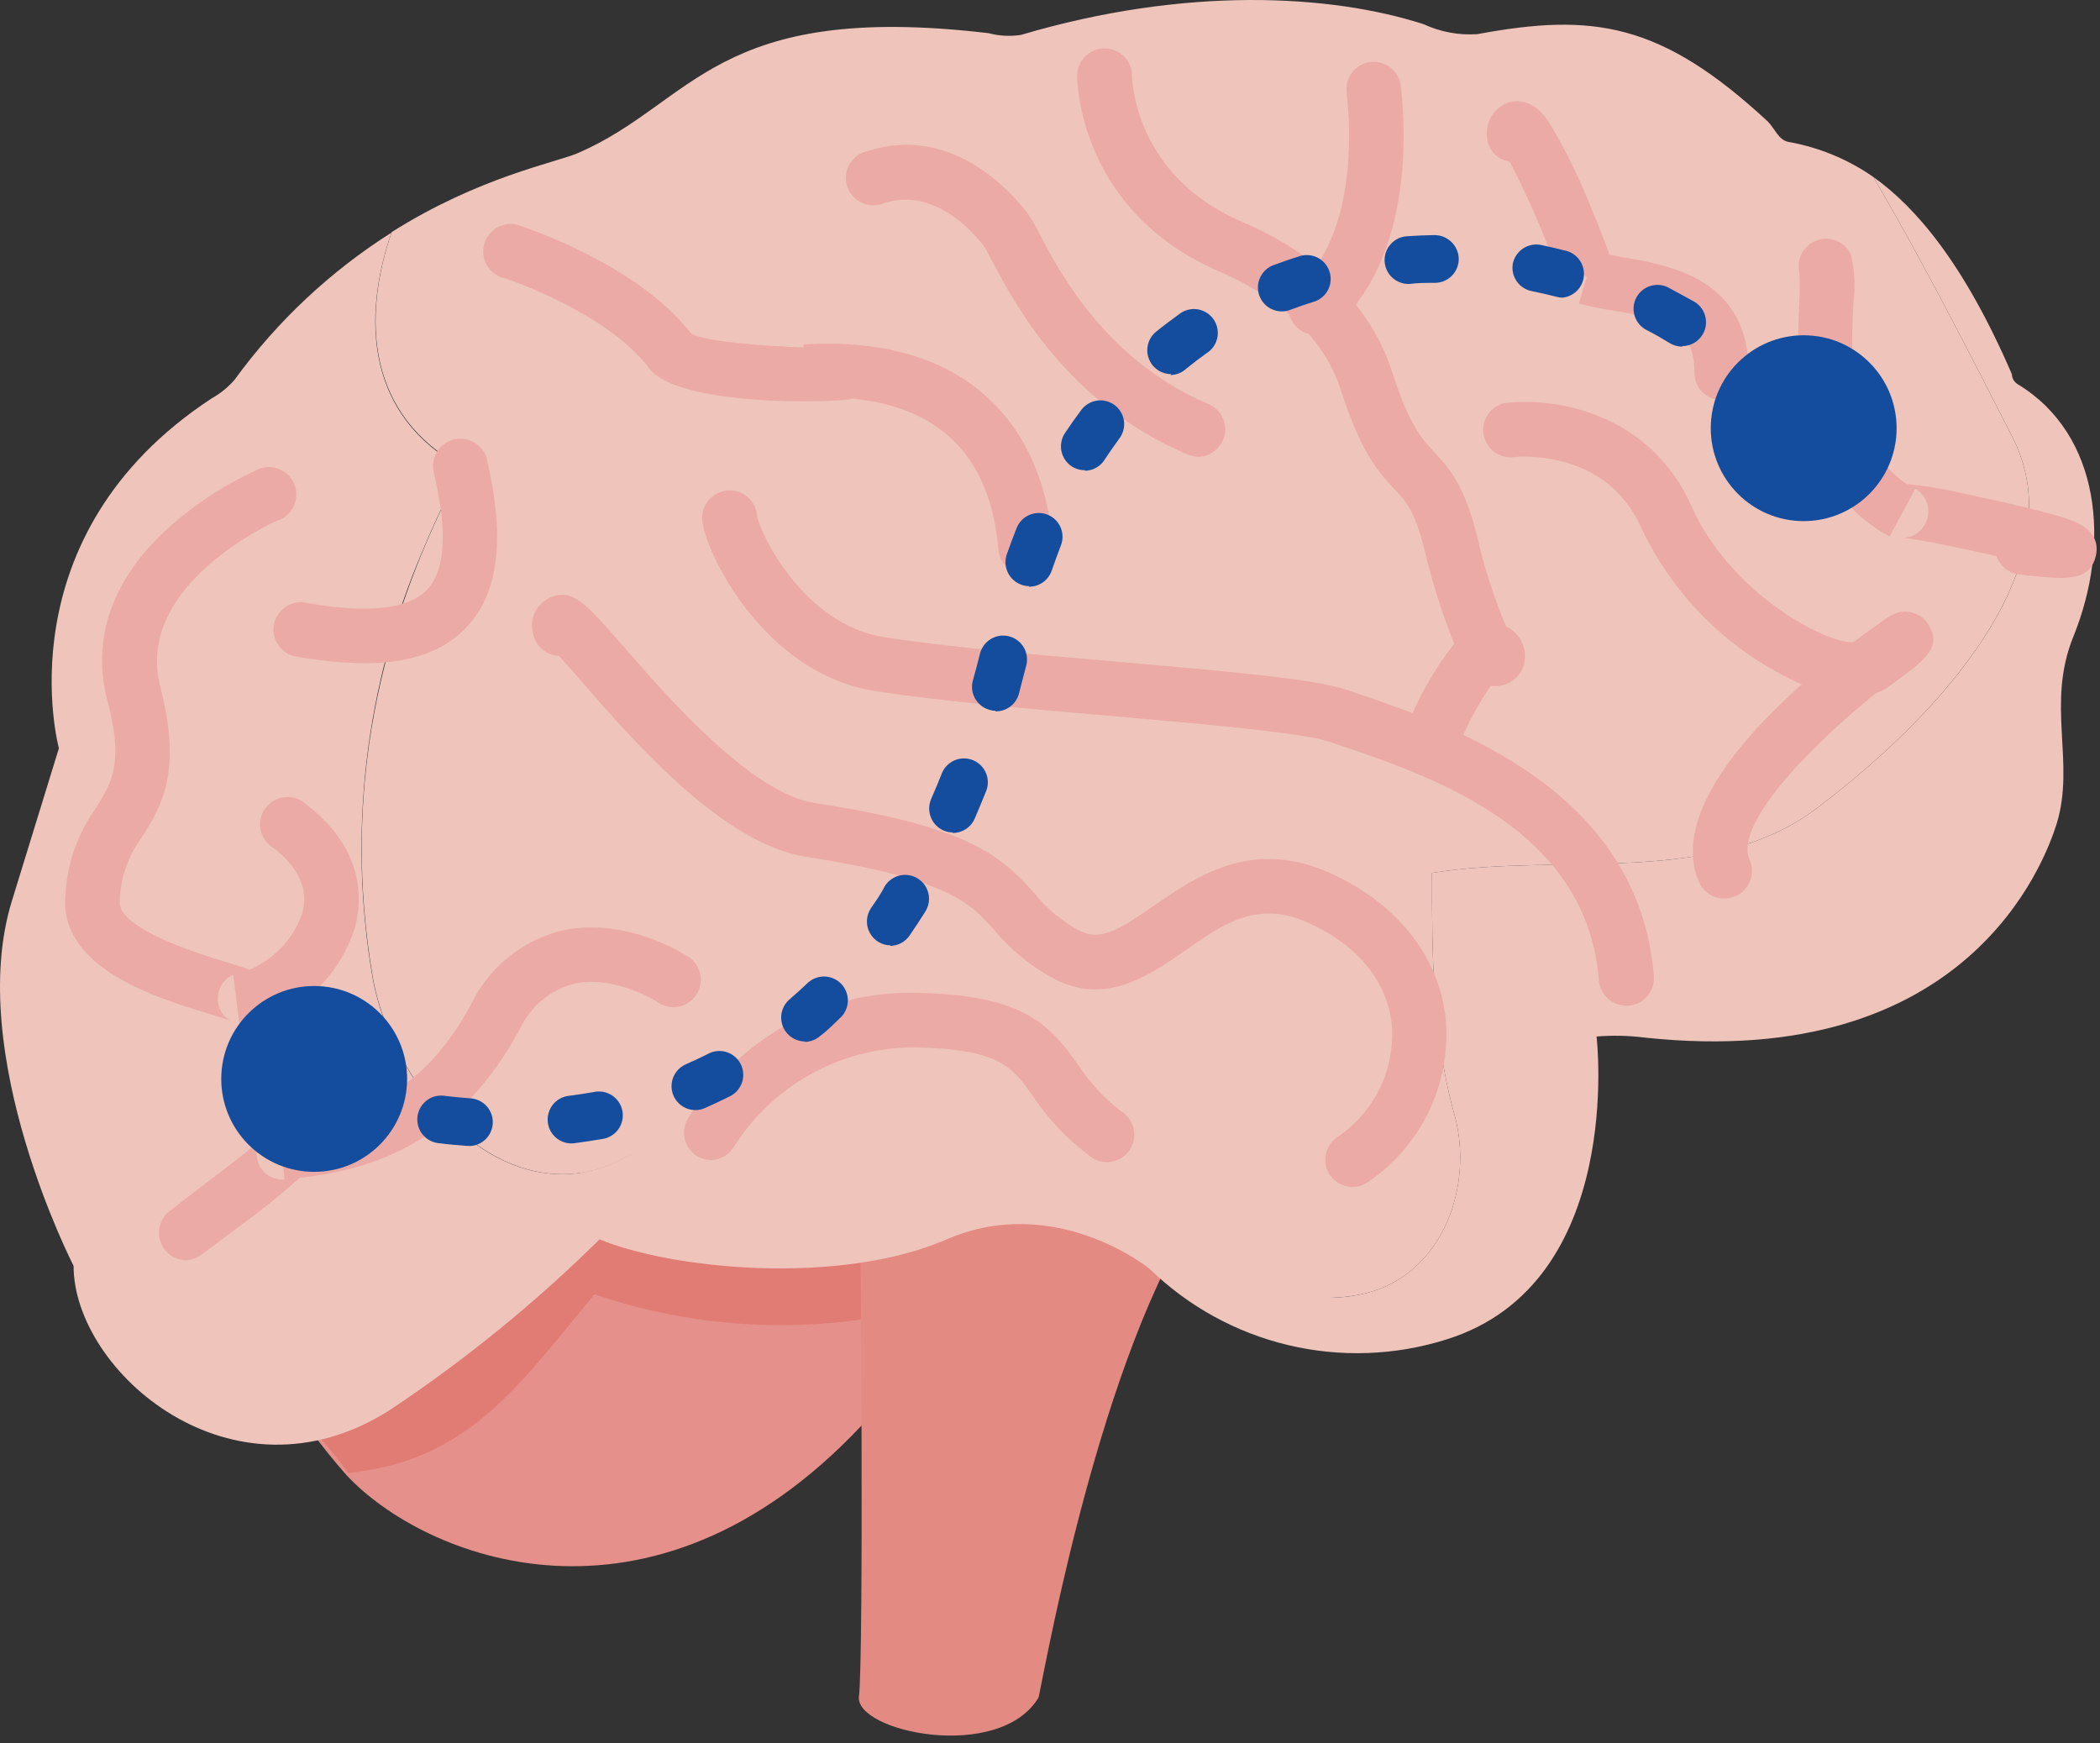
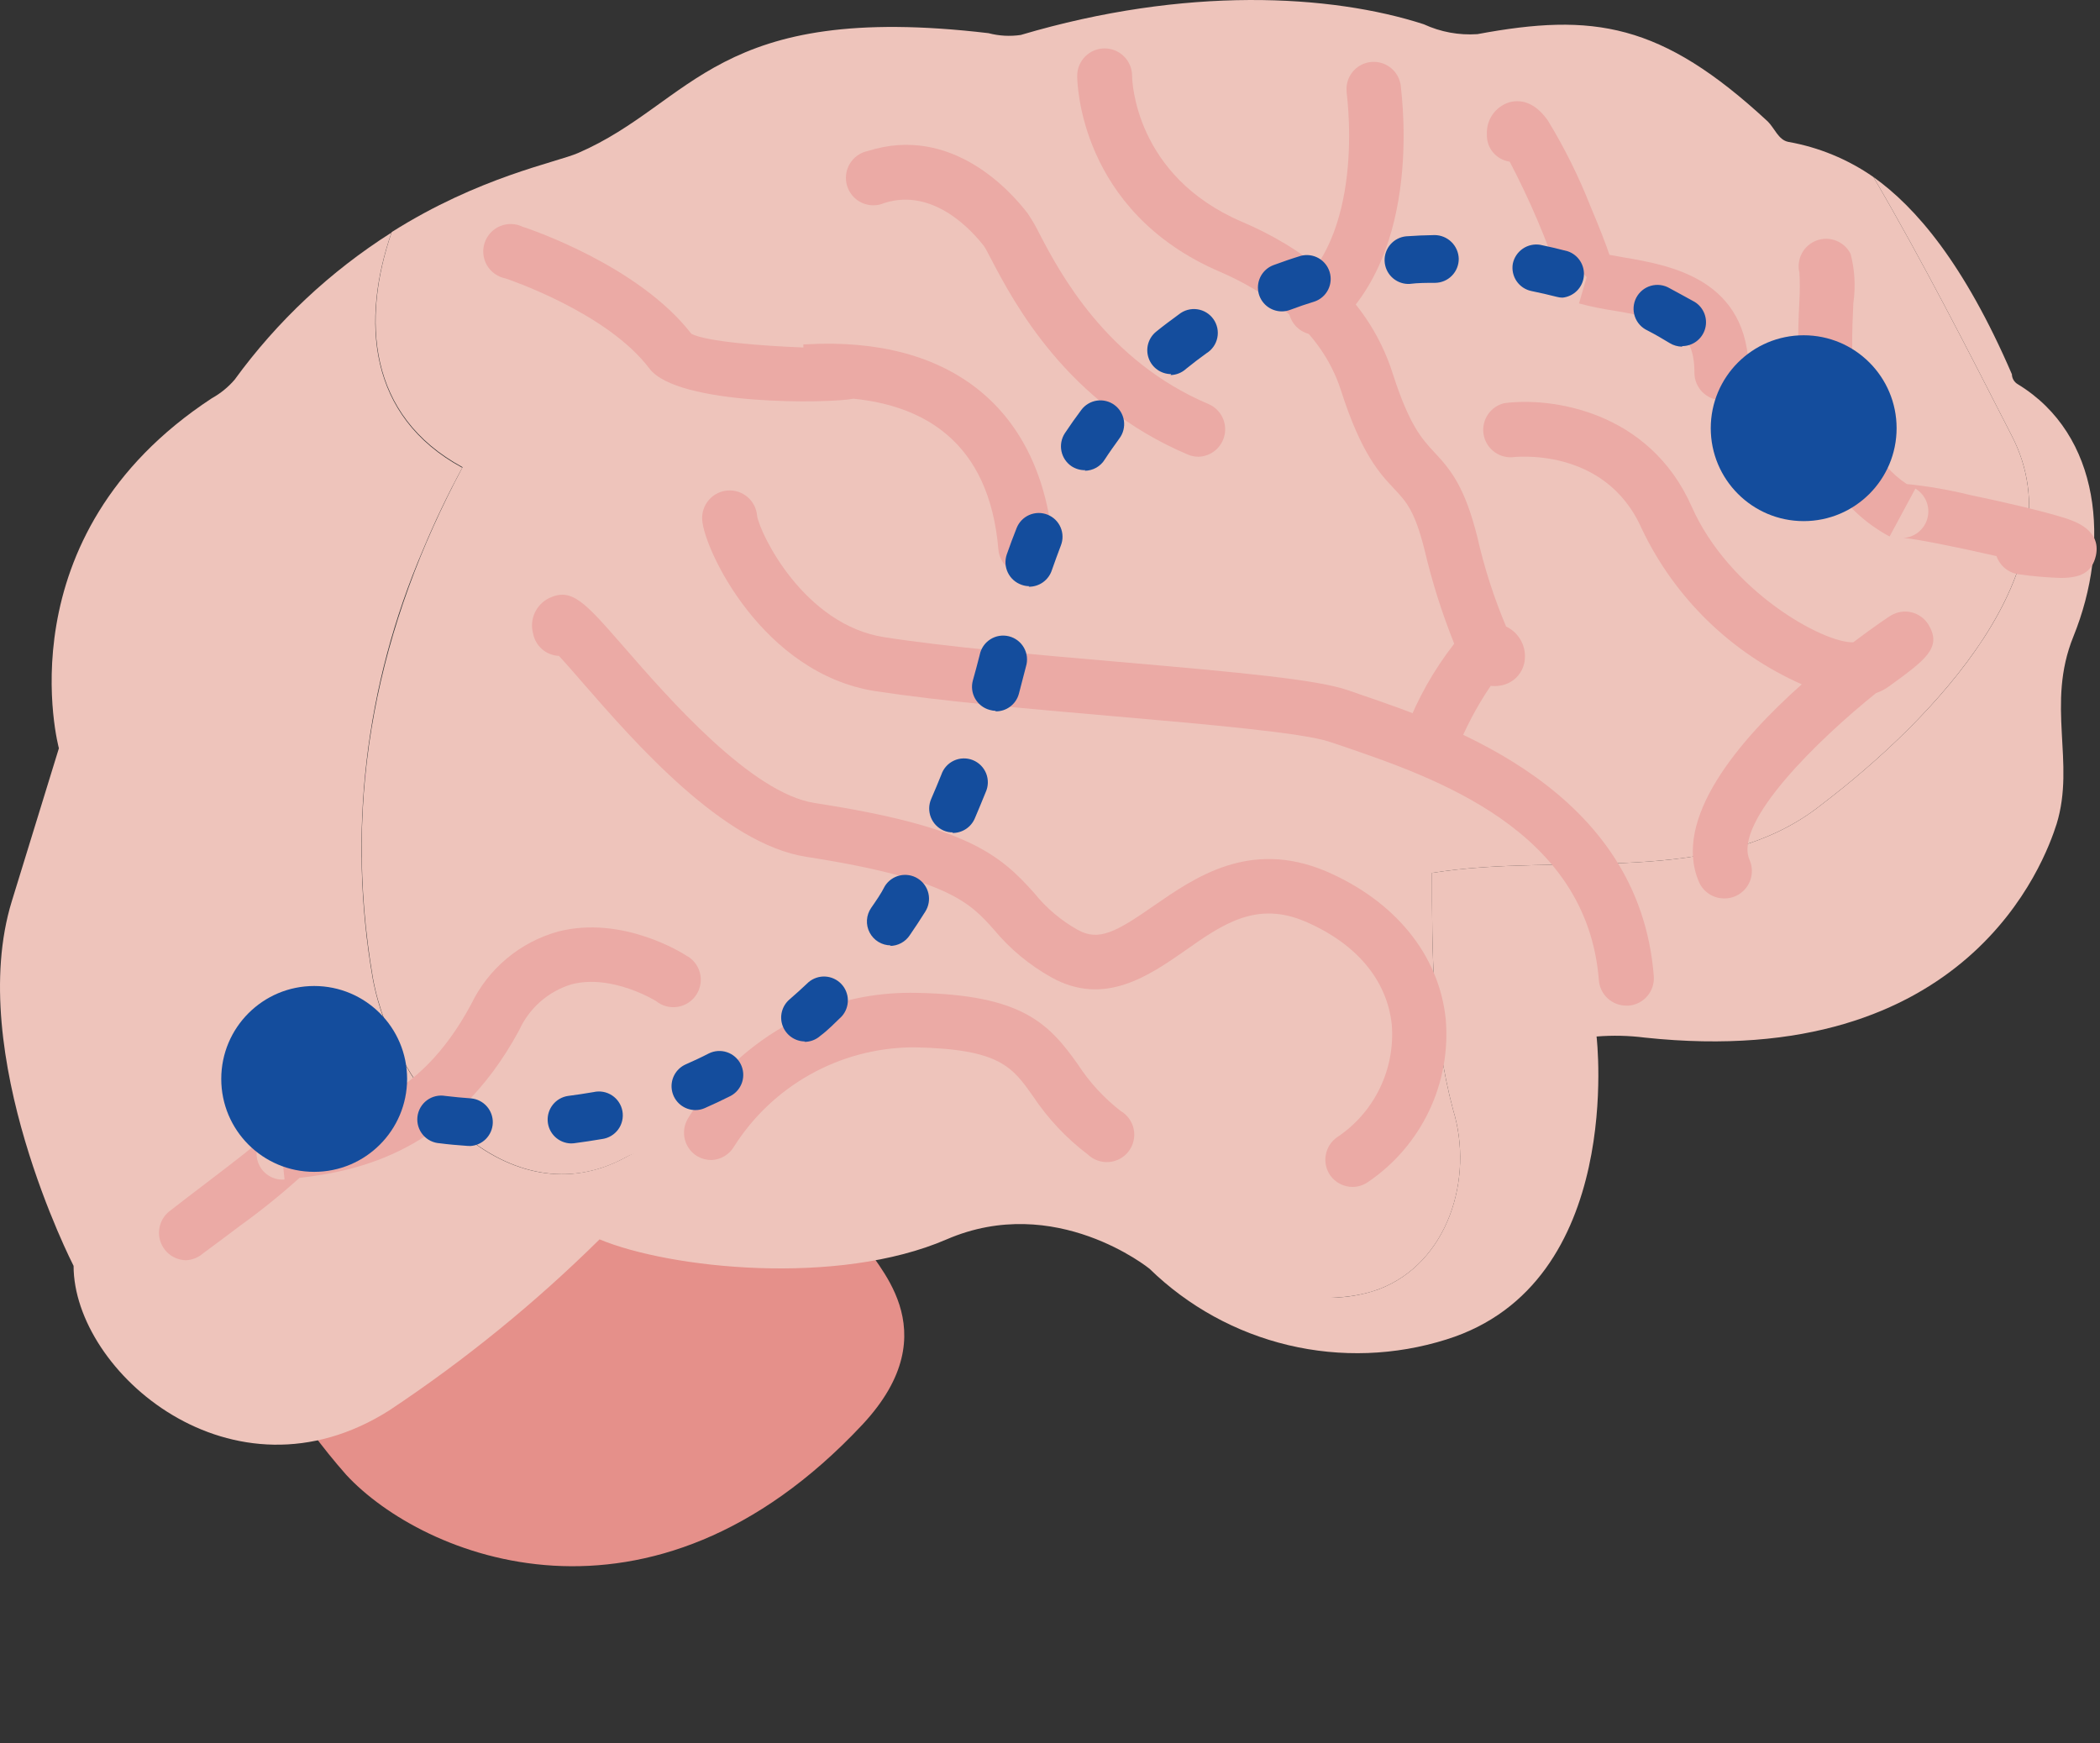
<svg xmlns="http://www.w3.org/2000/svg" width="153" height="127" viewBox="0 0 153 127" fill="none">
  <rect x="0" y="0" width="153" height="127" fill="#333333" stroke="none" />
  <path d="M40.181 55.197C40.241 55.077 40.291 54.957 40.341 54.827L40.251 55.037C40.233 55.093 40.21 55.146 40.181 55.197Z" fill="#E5F3FF" />
  <path d="M73.551 4.937C73.555 5.052 73.585 5.165 73.638 5.267C73.692 5.369 73.768 5.458 73.861 5.527C73.768 5.458 73.692 5.369 73.638 5.267C73.585 5.165 73.555 5.052 73.551 4.937V4.937ZM30.831 83.687C30.831 83.813 30.803 83.937 30.747 84.05C30.692 84.162 30.611 84.261 30.511 84.337C30.611 84.261 30.692 84.162 30.747 84.05C30.803 83.937 30.831 83.813 30.831 83.687V83.687Z" stroke="#FF9BA1" stroke-width="3.97" stroke-miterlimit="10" stroke-linecap="round" />
  <path d="M37.071 59.257C37.071 59.367 37.071 59.467 37.071 59.567C37.061 59.467 37.061 59.367 37.071 59.257ZM38.481 47.857L38.541 47.607L38.481 47.857ZM38.941 46.037L39.001 45.827L38.941 46.037ZM37.491 53.357V53.647V53.357ZM37.281 55.357C37.281 55.467 37.281 55.587 37.281 55.707C37.261 55.577 37.261 55.457 37.281 55.347V55.357ZM37.591 67.797C37.591 67.677 37.591 67.557 37.591 67.447C37.551 67.547 37.571 67.687 37.591 67.787V67.797ZM37.331 65.657V65.327V65.657ZM37.161 63.557C37.166 63.53 37.166 63.503 37.161 63.477C37.165 63.5 37.165 63.524 37.161 63.547V63.557ZM37.081 61.677C37.081 61.557 37.081 61.437 37.081 61.317C37.071 61.427 37.071 61.547 37.081 61.687V61.677ZM42.841 35.527L42.991 35.207L42.841 35.527ZM43.511 34.147L43.701 33.767L43.511 34.147ZM42.101 37.147L42.221 36.867L42.101 37.147ZM41.621 38.257L41.461 38.627L41.531 38.467L41.621 38.257ZM40.111 42.207C40.133 42.135 40.16 42.065 40.191 41.997C40.16 42.065 40.133 42.135 40.111 42.207ZM40.741 40.467L40.831 40.227L40.741 40.467ZM109.141 92.807H108.851H109.141ZM109.851 92.687L109.591 92.737L109.851 92.687ZM110.541 92.517L110.321 92.567L110.541 92.517ZM108.151 92.907H108.391H108.211H108.151Z" fill="#EFF7FF" />
  <path d="M62.83 88.897C55.957 90.047 48.907 89.474 42.31 87.227C36.69 94.027 29.24 100.147 20.49 101.017C21.877 103.299 23.463 105.454 25.23 107.457C30.79 113.457 47.36 120.307 62.82 103.807C69.37 96.807 63.46 91.957 62.93 90.457C62.95 89.937 62.92 89.417 62.83 88.897Z" fill="#E5908A" />
-   <path d="M43.311 94.297C49.91 96.544 56.965 97.117 63.841 95.967C63.472 91.569 62.274 87.28 60.311 83.327L42.941 82.527C42.941 82.527 43.801 94.957 19.801 101.387C19.801 101.387 21.461 100.657 21.801 102.817C21.861 103.247 24.471 105.887 25.341 107.317C34.051 106.447 37.691 101.097 43.311 94.297Z" fill="#E07C74" />
-   <path d="M62.58 84.967C62.74 89.077 62.93 120.827 62.58 123.597C62.26 126.167 72.76 128.417 75.65 123.707C75.83 123.417 79.65 100.357 86.9 88.787C77.91 87.687 68.31 85.167 62.58 84.967Z" fill="#E38A83" />
  <path d="M33.701 34.037C27.551 45.547 24.871 57.837 27.171 71.267C28.711 79.717 37.171 88.927 45.601 84.317C47.821 83.047 52.081 84.957 54.341 84.387C64.121 81.917 72.041 82.797 80.801 88.457C83.991 90.527 88.441 89.057 90.891 92.387C92.811 94.687 97.421 95.067 100.491 93.917C105.491 91.997 107.401 85.857 105.871 80.867C104.331 75.107 104.331 69.347 104.331 63.597C113.931 62.057 125.061 64.747 132.741 58.597C140.801 52.457 151.551 41.327 146.561 31.727C143.341 25.427 140.091 19.047 136.491 12.897C134.634 11.604 132.519 10.73 130.291 10.337C129.571 10.197 129.291 9.337 128.791 8.847C121.021 1.647 116.081 0.917 107.641 2.487C106.298 2.58 104.953 2.332 103.731 1.767C96.961 -0.423 86.371 -1.013 74.371 2.547C73.587 2.663 72.787 2.619 72.021 2.417C52.091 0.057 50.561 7.487 42.121 11.147C40.501 11.847 34.921 12.877 28.541 16.907C26.351 23.257 26.761 30.277 33.701 34.037Z" fill="#EEC4BB" />
  <path d="M146.581 27.267C143.101 19.197 139.581 15.097 136.491 12.897C140.091 19.047 143.341 25.427 146.561 31.727C151.561 41.327 140.801 52.457 132.741 58.597C125.061 64.747 113.931 62.057 104.331 63.597C104.331 69.347 104.331 75.107 105.871 80.867C107.401 85.867 105.481 91.997 100.491 93.917C99.526 94.265 98.515 94.471 97.491 94.527C94.941 94.677 92.491 90.087 91.171 88.457C88.971 85.457 79.821 86.587 78.751 86.387C77.231 86.117 75.681 85.387 73.601 80.987C72.971 79.647 70.711 81.287 69.211 81.067C66.841 80.727 64.561 80.067 62.141 80.207C58.971 80.417 56.781 81.747 53.681 82.787C51.211 83.607 47.911 82.987 45.581 84.317C37.131 88.927 28.691 79.717 27.151 71.267C25.322 60.735 26.593 49.899 30.811 40.077C31.664 38.029 32.622 36.027 33.681 34.077C26.741 30.317 26.331 23.297 28.52 16.947C24.068 19.767 20.19 23.404 17.091 27.667C16.622 28.212 16.059 28.669 15.431 29.017C0.081 39.087 4.291 54.517 4.291 54.517L0.861 65.657C-2.569 76.797 5.361 92.227 5.361 92.227C5.361 99.937 16.931 110.007 28.361 102.757C33.857 99.107 38.988 94.935 43.681 90.297C48.831 92.437 61.041 93.727 68.971 90.297C76.901 86.867 83.751 92.437 83.751 92.437C86.555 95.172 90.048 97.095 93.859 98.002C97.67 98.909 101.655 98.765 105.391 97.587C118.461 93.507 116.321 75.517 116.321 75.517C117.494 75.422 118.673 75.448 119.841 75.597C143.421 78.107 148.981 62.727 149.841 60.027C151.221 55.527 149.051 51.327 151.061 46.377C153.801 39.617 153.061 31.667 147.001 27.987C146.875 27.912 146.771 27.807 146.698 27.681C146.624 27.555 146.584 27.413 146.581 27.267Z" fill="#EEC4BB" />
  <path d="M26.641 56.687C26.641 56.567 26.641 56.457 26.641 56.337C26.651 56.497 26.651 56.607 26.641 56.687ZM26.831 54.687V54.407V54.687ZM27.091 52.787V52.607V52.787ZM27.43 50.917L27.491 50.567L27.43 50.917ZM27.851 48.917L27.91 48.657L27.851 48.917Z" fill="#FF00BA" />
  <path d="M100.09 6.507C99.97 5.997 101.85 17.157 95.86 22.407" stroke="#EBAAA5" stroke-width="3.97" stroke-miterlimit="10" stroke-linecap="round" />
-   <path d="M17.49 74.927L16.99 71.017C16.686 71.15 16.423 71.362 16.227 71.631C16.032 71.9 15.913 72.216 15.88 72.547C15.836 72.905 15.898 73.268 16.058 73.591C16.218 73.915 16.469 74.184 16.78 74.367C16.59 74.277 15.88 74.067 15.32 73.887C11.57 72.757 4.61 70.657 4.75 65.597C4.802 63.191 5.575 60.857 6.97 58.897C8.16 56.997 9.03 55.627 7.83 51.057C6.63 46.487 8.2 42.127 12.33 38.397C14.205 36.731 16.314 35.35 18.59 34.297C18.835 34.156 19.106 34.069 19.387 34.041C19.668 34.013 19.951 34.044 20.219 34.133C20.486 34.222 20.732 34.367 20.94 34.558C21.148 34.749 21.313 34.981 21.424 35.24C21.535 35.5 21.591 35.779 21.587 36.062C21.582 36.343 21.518 36.621 21.399 36.877C21.28 37.133 21.107 37.36 20.894 37.544C20.68 37.729 20.43 37.866 20.16 37.947C20 38.017 9.73 42.597 11.68 50.057C13.3 56.287 11.73 58.797 10.33 61.007C9.32 62.369 8.757 64.011 8.72 65.707C8.66 67.707 14.54 69.507 16.46 70.087C17.1 70.277 17.68 70.457 18.17 70.657C19.069 70.278 19.878 69.714 20.544 69C21.209 68.287 21.715 67.44 22.03 66.517C22.49 64.817 21.79 63.227 19.95 61.797C19.703 61.654 19.489 61.46 19.322 61.227C19.156 60.995 19.042 60.73 18.987 60.449C18.932 60.169 18.938 59.88 19.003 59.602C19.07 59.324 19.194 59.064 19.37 58.838C19.545 58.612 19.766 58.427 20.019 58.294C20.272 58.161 20.551 58.084 20.836 58.068C21.121 58.051 21.407 58.096 21.673 58.2C21.939 58.303 22.18 58.462 22.38 58.667C26.62 61.947 26.38 65.667 25.86 67.567C25.276 69.442 24.187 71.121 22.712 72.419C21.238 73.717 19.435 74.585 17.5 74.927H17.49Z" fill="#EBAAA5" />
-   <path d="M26.54 48.317C24.784 48.294 23.034 48.114 21.311 47.777C20.849 47.627 20.457 47.315 20.209 46.898C19.96 46.481 19.872 45.988 19.96 45.511C20.048 45.034 20.307 44.605 20.688 44.304C21.069 44.004 21.546 43.852 22.03 43.877C26.68 44.727 29.73 44.417 31.11 42.967C32.49 41.517 32.611 38.597 31.561 34.217C31.497 33.727 31.618 33.231 31.899 32.824C32.18 32.418 32.601 32.13 33.082 32.016C33.562 31.901 34.068 31.969 34.502 32.206C34.936 32.442 35.266 32.831 35.431 33.297C36.831 39.147 36.361 43.197 33.99 45.697C32.331 47.457 29.91 48.317 26.54 48.317Z" fill="#EBAAA5" />
  <path d="M74.741 41.857C74.242 41.859 73.76 41.675 73.39 41.34C73.02 41.005 72.788 40.544 72.741 40.047C72.071 32.047 67.151 29.557 62.181 29.047C60.481 29.397 49.361 29.577 47.311 26.847C44.211 22.737 36.911 20.317 36.841 20.287C36.561 20.235 36.295 20.123 36.062 19.96C35.828 19.797 35.633 19.586 35.487 19.341C35.342 19.097 35.25 18.823 35.219 18.541C35.188 18.258 35.217 17.971 35.306 17.7C35.394 17.43 35.539 17.181 35.731 16.971C35.923 16.761 36.158 16.594 36.42 16.482C36.682 16.37 36.965 16.315 37.249 16.321C37.534 16.327 37.814 16.394 38.071 16.517C38.411 16.627 46.471 19.287 50.371 24.317C51.451 24.897 55.631 25.207 58.531 25.317V25.087H58.721C69.301 24.477 75.861 29.807 76.721 39.717C76.763 40.241 76.596 40.761 76.257 41.163C75.918 41.566 75.435 41.819 74.911 41.867L74.741 41.857Z" fill="#EBAAA5" />
  <path d="M87.311 33.277C87.046 33.275 86.784 33.221 86.541 33.117C77.731 29.397 73.861 22.027 72.211 18.877C72.021 18.517 71.791 18.067 71.701 17.947C70.931 16.947 68.081 13.637 64.441 14.787C64.184 14.901 63.905 14.96 63.624 14.959C63.343 14.958 63.065 14.898 62.808 14.782C62.552 14.666 62.323 14.498 62.136 14.288C61.949 14.078 61.808 13.831 61.723 13.562C61.638 13.294 61.611 13.011 61.643 12.732C61.675 12.452 61.765 12.182 61.908 11.94C62.052 11.698 62.244 11.489 62.474 11.326C62.704 11.164 62.965 11.052 63.241 10.997C69.361 9.057 73.691 13.997 74.881 15.557C75.197 16.027 75.481 16.518 75.731 17.027C77.181 19.807 80.591 26.297 88.091 29.457C88.503 29.644 88.839 29.966 89.045 30.369C89.25 30.773 89.313 31.234 89.222 31.677C89.132 32.121 88.893 32.521 88.546 32.811C88.199 33.102 87.763 33.266 87.311 33.277Z" fill="#EBAAA5" />
  <path d="M118.491 73.267C117.989 73.269 117.504 73.081 117.134 72.742C116.763 72.403 116.534 71.937 116.491 71.437C115.641 60.437 104.491 56.647 97.801 54.357L96.901 54.057C94.971 53.387 87.961 52.777 81.191 52.187C74.981 51.647 68.571 51.087 63.791 50.357C55.571 49.087 51.311 40.067 51.161 37.887C51.121 37.356 51.294 36.832 51.641 36.429C51.988 36.026 52.481 35.777 53.011 35.737C53.541 35.697 54.066 35.87 54.469 36.217C54.872 36.563 55.121 37.056 55.161 37.587C55.381 38.907 58.581 45.527 64.441 46.427C69.081 47.147 75.441 47.697 81.571 48.227C90.421 48.997 95.961 49.507 98.241 50.297L99.131 50.607C105.721 52.857 119.441 57.547 120.491 71.127C120.53 71.651 120.361 72.17 120.02 72.57C119.679 72.971 119.195 73.221 118.671 73.267H118.491Z" fill="#EBAAA5" />
  <path d="M104.18 55.977C103.912 55.976 103.647 55.922 103.4 55.817C102.926 55.599 102.556 55.203 102.369 54.715C102.182 54.228 102.193 53.686 102.4 53.207C103.261 50.938 104.458 48.811 105.95 46.897C105.059 44.678 104.337 42.395 103.79 40.067C103.07 37.197 102.45 36.547 101.6 35.637C100.52 34.497 99.18 33.067 97.7 28.447C96.22 23.827 92.07 21.177 88.871 19.797C78.6 15.387 78.481 5.927 78.481 5.527C78.481 4.996 78.691 4.488 79.066 4.113C79.441 3.738 79.95 3.527 80.481 3.527C81.011 3.527 81.52 3.738 81.895 4.113C82.27 4.488 82.481 4.996 82.481 5.527C82.481 5.867 82.68 12.817 90.481 16.157C94.481 17.857 99.561 21.157 101.48 27.247C102.69 31.007 103.61 31.987 104.48 32.927C105.75 34.277 106.72 35.507 107.63 39.107C108.135 41.345 108.838 43.533 109.73 45.647C110.165 45.852 110.527 46.183 110.772 46.596C111.016 47.01 111.13 47.487 111.1 47.967C111.074 48.475 110.865 48.957 110.513 49.324C110.16 49.691 109.687 49.919 109.18 49.967C108.991 49.992 108.8 49.992 108.61 49.967C107.575 51.491 106.716 53.129 106.05 54.847C105.882 55.196 105.615 55.489 105.283 55.69C104.951 55.89 104.568 55.99 104.18 55.977Z" fill="#EBAAA5" />
  <path d="M125.451 29.157C124.92 29.157 124.411 28.946 124.036 28.571C123.661 28.196 123.451 27.687 123.451 27.157C123.451 23.967 121.681 23.327 117.611 22.637C116.745 22.51 115.886 22.333 115.041 22.107L115.601 20.197L114.271 18.737C114.042 18.945 113.868 19.206 113.764 19.497C113.659 19.788 113.627 20.101 113.671 20.407C112.675 17.437 111.445 14.551 109.991 11.777C109.515 11.71 109.081 11.468 108.773 11.098C108.466 10.728 108.309 10.257 108.331 9.777C108.307 9.266 108.453 8.761 108.746 8.341C109.039 7.922 109.462 7.611 109.951 7.457C110.661 7.257 111.741 7.317 112.771 8.777C113.982 10.764 115.019 12.851 115.871 15.017C116.541 16.607 116.981 17.737 117.261 18.567L118.261 18.747C121.691 19.327 127.431 20.307 127.411 27.187C127.403 27.705 127.194 28.2 126.829 28.568C126.463 28.935 125.969 29.147 125.451 29.157Z" fill="#EBAAA5" />
  <path d="M125.611 65.457C125.226 65.456 124.85 65.344 124.527 65.135C124.204 64.926 123.949 64.628 123.791 64.277C121.791 59.677 126.711 53.917 131.271 49.857C126.151 47.596 122.013 43.572 119.611 38.517C116.931 32.447 110.191 33.307 110.131 33.317C109.637 33.334 109.154 33.167 108.776 32.849C108.397 32.531 108.15 32.084 108.082 31.595C108.013 31.105 108.129 30.607 108.406 30.198C108.682 29.788 109.101 29.496 109.581 29.377C112.951 28.917 120.141 29.887 123.251 36.907C125.991 43.097 132.851 46.857 135.021 46.797C136.611 45.597 137.711 44.867 137.761 44.847C138.212 44.573 138.754 44.489 139.267 44.612C139.78 44.736 140.224 45.057 140.501 45.507C141.501 47.167 140.331 48.047 137.681 49.967C137.378 50.196 137.041 50.375 136.681 50.497C132.521 53.837 126.251 59.907 127.471 62.657C127.681 63.137 127.694 63.681 127.507 64.171C127.32 64.662 126.948 65.058 126.471 65.277C126.202 65.403 125.908 65.465 125.611 65.457Z" fill="#EBAAA5" />
  <path d="M98.541 86.477C98.221 86.476 97.906 86.398 97.623 86.25C97.339 86.102 97.095 85.889 96.911 85.627C96.615 85.195 96.5 84.663 96.592 84.147C96.683 83.63 96.974 83.171 97.401 82.867C98.74 81.98 99.817 80.751 100.52 79.307C101.223 77.863 101.527 76.258 101.401 74.657C101.061 71.407 98.821 68.737 95.091 67.137C91.551 65.627 89.091 67.317 86.331 69.267C83.711 71.087 80.451 73.357 76.601 71.207C75.001 70.316 73.581 69.136 72.411 67.727C70.721 65.827 69.121 64.037 58.751 62.427C52.701 61.497 46.271 54.127 42.431 49.717C41.841 49.037 41.211 48.307 40.721 47.787C40.27 47.767 39.838 47.596 39.497 47.3C39.155 47.004 38.924 46.601 38.841 46.157C38.704 45.659 38.745 45.129 38.957 44.658C39.169 44.187 39.538 43.805 40.001 43.577C41.661 42.787 42.611 43.877 45.431 47.107C48.681 50.847 54.741 57.797 59.361 58.507C70.361 60.197 72.811 62.207 75.361 65.077C76.234 66.161 77.306 67.068 78.521 67.747C80.051 68.597 81.311 67.907 84.041 66.007C87.041 63.937 91.041 61.117 96.631 63.487C101.631 65.647 104.841 69.557 105.331 74.237C105.53 76.542 105.11 78.858 104.115 80.946C103.12 83.034 101.586 84.819 99.671 86.117C99.34 86.348 98.945 86.474 98.541 86.477Z" fill="#EBAAA5" />
  <path d="M51.831 84.517C51.48 84.517 51.136 84.427 50.831 84.257C50.376 83.993 50.043 83.561 49.905 83.054C49.766 82.546 49.833 82.005 50.09 81.547C50.31 81.157 55.63 72.077 66.82 72.337C74.4 72.487 76.391 74.507 78.55 77.577C79.387 78.861 80.431 79.996 81.641 80.937C81.885 81.078 82.097 81.27 82.262 81.499C82.427 81.728 82.542 81.99 82.599 82.267C82.656 82.544 82.653 82.829 82.591 83.105C82.53 83.381 82.41 83.641 82.241 83.867C82.072 84.093 81.856 84.281 81.609 84.418C81.362 84.555 81.088 84.638 80.807 84.662C80.525 84.685 80.242 84.649 79.975 84.555C79.709 84.461 79.465 84.312 79.261 84.117C77.698 82.935 76.346 81.498 75.261 79.867C73.751 77.727 72.831 76.437 66.691 76.307H66.361C63.786 76.349 61.262 77.03 59.016 78.289C56.77 79.547 54.871 81.344 53.491 83.517C53.321 83.811 53.08 84.056 52.79 84.231C52.499 84.406 52.169 84.504 51.831 84.517Z" fill="#EBAAA5" />
  <path d="M13.541 91.817C13.132 91.808 12.735 91.674 12.405 91.433C12.074 91.191 11.825 90.854 11.693 90.467C11.559 90.08 11.549 89.662 11.661 89.268C11.773 88.875 12.003 88.525 12.321 88.267C13.211 87.567 14.151 86.857 15.031 86.187C16.651 84.947 18.671 83.417 19.031 82.987C18.833 83.269 18.717 83.601 18.696 83.945C18.674 84.289 18.749 84.632 18.911 84.937C19.083 85.263 19.348 85.531 19.671 85.709C19.994 85.887 20.363 85.966 20.731 85.937L20.321 81.987C25.321 81.467 30.461 80.357 34.321 73.177C34.939 71.89 35.825 70.75 36.92 69.834C38.016 68.918 39.294 68.247 40.671 67.867C45.371 66.667 49.781 69.477 49.961 69.597C50.211 69.723 50.432 69.901 50.609 70.119C50.786 70.336 50.915 70.588 50.989 70.859C51.062 71.13 51.078 71.413 51.034 71.69C50.991 71.967 50.89 72.232 50.738 72.468C50.585 72.703 50.385 72.904 50.15 73.057C49.915 73.21 49.651 73.312 49.374 73.357C49.097 73.401 48.813 73.386 48.542 73.314C48.271 73.242 48.019 73.113 47.801 72.937C47.801 72.937 44.591 70.937 41.631 71.717C40.794 71.972 40.021 72.403 39.364 72.981C38.707 73.558 38.181 74.27 37.821 75.067C33.021 83.927 26.091 85.317 21.821 85.817C20.432 87.065 18.977 88.237 17.461 89.327C16.581 89.987 15.661 90.687 14.781 91.327C14.435 91.627 13.998 91.8 13.541 91.817Z" fill="#EBAAA5" />
  <path d="M150.111 42.107C149.107 42.072 148.105 41.985 147.111 41.847C146.738 41.802 146.387 41.654 146.095 41.418C145.803 41.183 145.583 40.871 145.46 40.517C142.64 39.867 139.38 39.217 138.67 39.197C139.084 39.172 139.478 39.015 139.796 38.749C140.114 38.484 140.339 38.123 140.437 37.721C140.535 37.319 140.502 36.896 140.343 36.513C140.183 36.131 139.906 35.81 139.55 35.597L137.67 39.087C130.47 35.207 130.89 26.197 131.1 21.867C131.137 21.201 131.137 20.533 131.1 19.867C130.985 19.39 131.049 18.887 131.281 18.454C131.512 18.022 131.894 17.689 132.355 17.52C132.816 17.351 133.322 17.357 133.779 17.537C134.235 17.717 134.61 18.059 134.83 18.497C135.134 19.665 135.202 20.882 135.03 22.077C134.85 25.967 134.55 32.367 138.92 35.267C140.464 35.421 141.995 35.685 143.501 36.057C145.631 36.497 148.711 37.197 150.391 37.727C151.131 37.967 153.11 38.587 152.7 40.487C152.41 41.737 151.561 42.107 150.111 42.107Z" fill="#EBAAA5" />
  <path d="M22.89 85.377C26.629 85.377 29.66 82.346 29.66 78.607C29.66 74.868 26.629 71.837 22.89 71.837C19.151 71.837 16.12 74.868 16.12 78.607C16.12 82.346 19.151 85.377 22.89 85.377Z" fill="#144D9D" />
  <path d="M131.411 37.967C135.15 37.967 138.181 34.936 138.181 31.197C138.181 27.458 135.15 24.427 131.411 24.427C127.672 24.427 124.641 27.458 124.641 31.197C124.641 34.936 127.672 37.967 131.411 37.967Z" fill="#144D9D" />
  <path d="M24.94 81.787C24.764 81.785 24.589 81.758 24.42 81.707C23.75 81.487 23.42 81.347 23.42 81.347C22.991 81.183 22.644 80.854 22.456 80.434C22.269 80.014 22.256 79.537 22.42 79.107C22.585 78.677 22.913 78.331 23.333 78.143C23.753 77.955 24.231 77.942 24.66 78.107C24.66 78.107 24.98 78.227 25.5 78.387C25.719 78.454 25.922 78.564 26.098 78.71C26.274 78.856 26.419 79.036 26.525 79.239C26.631 79.442 26.696 79.663 26.716 79.891C26.735 80.119 26.71 80.349 26.64 80.567C26.526 80.926 26.299 81.239 25.993 81.459C25.686 81.679 25.317 81.794 24.94 81.787Z" fill="#144D9D" />
  <path d="M34.171 83.487H34.051C33.341 83.437 32.651 83.377 32.051 83.297C31.814 83.284 31.581 83.223 31.368 83.118C31.155 83.012 30.966 82.864 30.813 82.682C30.66 82.501 30.545 82.289 30.477 82.062C30.408 81.834 30.387 81.595 30.414 81.359C30.441 81.123 30.517 80.895 30.636 80.689C30.755 80.483 30.914 80.304 31.105 80.162C31.296 80.02 31.514 79.919 31.746 79.865C31.977 79.811 32.217 79.805 32.451 79.847C33.064 79.92 33.694 79.98 34.341 80.027C34.78 80.072 35.185 80.282 35.475 80.614C35.765 80.947 35.918 81.377 35.903 81.818C35.887 82.259 35.705 82.677 35.393 82.989C35.081 83.301 34.662 83.482 34.221 83.497L34.171 83.487ZM41.591 83.307C41.156 83.295 40.742 83.12 40.429 82.818C40.117 82.515 39.929 82.107 39.903 81.673C39.877 81.239 40.014 80.811 40.287 80.473C40.561 80.135 40.951 79.912 41.381 79.847C41.991 79.767 42.611 79.677 43.241 79.567C43.471 79.513 43.709 79.507 43.941 79.548C44.173 79.59 44.394 79.678 44.591 79.807C44.788 79.937 44.957 80.105 45.087 80.302C45.217 80.498 45.306 80.719 45.348 80.951C45.39 81.183 45.384 81.421 45.331 81.651C45.279 81.881 45.18 82.097 45.041 82.288C44.902 82.478 44.725 82.638 44.523 82.758C44.32 82.879 44.095 82.956 43.861 82.987C43.161 83.107 42.481 83.207 41.801 83.297L41.591 83.307Z" fill="#144D9D" />
  <path d="M50.65 80.877C50.253 80.873 49.869 80.733 49.562 80.481C49.255 80.229 49.044 79.879 48.963 79.49C48.882 79.101 48.937 78.696 49.119 78.342C49.3 77.989 49.597 77.708 49.96 77.547C50.53 77.297 51.09 77.037 51.65 76.747C52.06 76.547 52.532 76.516 52.964 76.661C53.397 76.806 53.755 77.115 53.962 77.521C54.169 77.927 54.209 78.399 54.072 78.834C53.935 79.269 53.633 79.632 53.23 79.847C52.61 80.157 51.98 80.457 51.34 80.737C51.123 80.832 50.887 80.88 50.65 80.877ZM58.65 75.877C58.295 75.876 57.949 75.767 57.658 75.563C57.367 75.36 57.145 75.073 57.022 74.74C56.898 74.406 56.88 74.044 56.969 73.7C57.059 73.356 57.251 73.048 57.52 72.817C57.98 72.417 58.45 71.997 58.91 71.557C59.248 71.272 59.681 71.126 60.122 71.148C60.563 71.171 60.979 71.361 61.286 71.679C61.592 71.997 61.766 72.419 61.773 72.861C61.779 73.302 61.617 73.73 61.32 74.057C60.81 74.547 60.32 75.057 59.78 75.457C59.457 75.749 59.036 75.91 58.6 75.907L58.65 75.877ZM64.9 68.877C64.583 68.877 64.272 68.79 64 68.625C63.728 68.461 63.507 68.225 63.36 67.944C63.212 67.663 63.145 67.347 63.164 67.03C63.184 66.713 63.29 66.408 63.47 66.147C63.82 65.637 64.17 65.147 64.47 64.557C64.716 64.166 65.106 63.888 65.556 63.785C66.006 63.682 66.479 63.761 66.87 64.007C67.261 64.252 67.539 64.643 67.642 65.093C67.745 65.543 67.665 66.016 67.42 66.407C67.05 66.997 66.67 67.577 66.29 68.127C66.132 68.37 65.916 68.57 65.661 68.708C65.406 68.846 65.12 68.918 64.83 68.917L64.9 68.877ZM69.43 60.647C69.193 60.65 68.958 60.602 68.74 60.507C68.319 60.32 67.988 59.975 67.82 59.547C67.651 59.118 67.659 58.64 67.84 58.217C68.09 57.637 68.34 57.047 68.58 56.447C68.655 56.222 68.775 56.015 68.932 55.838C69.089 55.661 69.281 55.518 69.496 55.418C69.71 55.318 69.943 55.263 70.18 55.256C70.417 55.249 70.653 55.29 70.873 55.377C71.093 55.465 71.293 55.596 71.46 55.763C71.628 55.93 71.76 56.13 71.848 56.35C71.935 56.57 71.977 56.806 71.971 57.042C71.964 57.279 71.91 57.512 71.81 57.727C71.55 58.367 71.29 58.997 71.03 59.607C70.895 59.932 70.666 60.209 70.372 60.401C70.077 60.594 69.732 60.694 69.38 60.687L69.43 60.647ZM72.56 51.787C72.401 51.788 72.242 51.764 72.09 51.717C71.646 51.593 71.269 51.298 71.043 50.897C70.816 50.496 70.757 50.021 70.88 49.577C71.05 48.967 71.22 48.347 71.38 47.707C71.426 47.475 71.519 47.256 71.652 47.061C71.786 46.867 71.958 46.702 72.157 46.576C72.356 46.45 72.579 46.365 72.812 46.328C73.045 46.291 73.284 46.302 73.512 46.359C73.741 46.417 73.956 46.521 74.143 46.664C74.331 46.807 74.487 46.987 74.603 47.193C74.719 47.398 74.791 47.625 74.817 47.859C74.842 48.094 74.819 48.331 74.75 48.557C74.58 49.227 74.41 49.877 74.23 50.557C74.127 50.931 73.902 51.259 73.59 51.489C73.278 51.72 72.898 51.839 72.51 51.827L72.56 51.787ZM74.99 42.707C74.799 42.707 74.609 42.673 74.43 42.607C73.994 42.457 73.635 42.14 73.433 41.725C73.23 41.311 73.201 40.833 73.35 40.397C73.58 39.737 73.82 39.097 74.07 38.467C74.154 38.255 74.279 38.063 74.438 37.899C74.596 37.736 74.785 37.606 74.994 37.516C75.203 37.426 75.428 37.378 75.655 37.374C75.883 37.371 76.109 37.413 76.32 37.497C76.532 37.581 76.724 37.706 76.888 37.864C77.051 38.023 77.181 38.212 77.271 38.421C77.361 38.63 77.409 38.855 77.412 39.082C77.416 39.309 77.374 39.535 77.29 39.747C77.07 40.327 76.85 40.927 76.64 41.527C76.526 41.886 76.299 42.199 75.993 42.419C75.686 42.639 75.317 42.754 74.94 42.747L74.99 42.707ZM79.08 34.257C78.726 34.265 78.378 34.167 78.08 33.977C77.696 33.722 77.428 33.326 77.335 32.875C77.241 32.423 77.329 31.953 77.58 31.567C77.97 30.977 78.37 30.417 78.78 29.867C78.916 29.684 79.087 29.53 79.282 29.414C79.478 29.297 79.694 29.22 79.919 29.187C80.144 29.154 80.374 29.166 80.594 29.222C80.815 29.277 81.023 29.376 81.205 29.512C81.388 29.648 81.542 29.818 81.658 30.014C81.775 30.209 81.852 30.426 81.885 30.651C81.918 30.876 81.906 31.105 81.85 31.326C81.795 31.547 81.696 31.754 81.56 31.937C81.2 32.437 80.84 32.937 80.49 33.477C80.337 33.727 80.122 33.933 79.867 34.077C79.611 34.22 79.323 34.296 79.03 34.297L79.08 34.257ZM85.33 27.257C84.971 27.257 84.62 27.146 84.326 26.939C84.032 26.732 83.809 26.439 83.689 26.1C83.568 25.762 83.555 25.394 83.652 25.048C83.749 24.701 83.951 24.394 84.23 24.167C84.77 23.727 85.34 23.307 85.9 22.897C86.085 22.749 86.299 22.64 86.528 22.577C86.757 22.515 86.997 22.5 87.232 22.533C87.467 22.567 87.693 22.648 87.895 22.772C88.098 22.896 88.272 23.06 88.409 23.254C88.546 23.448 88.641 23.668 88.69 23.901C88.739 24.133 88.739 24.373 88.691 24.605C88.644 24.838 88.549 25.058 88.413 25.253C88.277 25.448 88.102 25.612 87.9 25.737C87.4 26.097 86.9 26.477 86.42 26.867C86.109 27.154 85.703 27.317 85.28 27.327L85.33 27.257ZM122.56 25.257C122.239 25.254 121.924 25.165 121.65 24.997C121.13 24.677 120.59 24.367 120.03 24.077C119.816 23.978 119.623 23.837 119.465 23.662C119.307 23.487 119.186 23.282 119.11 23.058C119.033 22.835 119.003 22.599 119.021 22.363C119.039 22.128 119.105 21.899 119.214 21.689C119.323 21.48 119.474 21.296 119.657 21.146C119.84 20.997 120.051 20.887 120.278 20.822C120.505 20.758 120.743 20.74 120.977 20.77C121.211 20.8 121.437 20.877 121.64 20.997C122.26 21.327 122.88 21.677 123.47 21.997C123.792 22.196 124.04 22.494 124.177 22.846C124.314 23.199 124.332 23.586 124.23 23.95C124.127 24.314 123.908 24.634 123.607 24.863C123.306 25.091 122.938 25.216 122.56 25.217V25.257ZM93.4 22.687C92.991 22.689 92.595 22.548 92.28 22.288C91.965 22.027 91.752 21.664 91.678 21.262C91.604 20.86 91.674 20.444 91.875 20.089C92.077 19.733 92.397 19.46 92.78 19.317C93.43 19.077 94.09 18.847 94.78 18.637C95.215 18.526 95.676 18.587 96.067 18.808C96.457 19.029 96.747 19.393 96.876 19.823C97.005 20.252 96.963 20.715 96.759 21.115C96.555 21.515 96.204 21.82 95.78 21.967C95.19 22.147 94.6 22.347 94.02 22.567C93.822 22.644 93.612 22.685 93.4 22.687ZM113.86 21.687C113.712 21.686 113.564 21.666 113.42 21.627C112.82 21.477 112.2 21.327 111.59 21.207C111.145 21.119 110.752 20.861 110.496 20.487C110.24 20.113 110.141 19.653 110.22 19.207C110.312 18.764 110.572 18.375 110.945 18.119C111.317 17.864 111.774 17.763 112.22 17.837C112.9 17.977 113.58 18.137 114.22 18.307C114.597 18.434 114.919 18.688 115.132 19.024C115.345 19.36 115.436 19.759 115.391 20.154C115.345 20.55 115.165 20.918 114.881 21.197C114.597 21.475 114.226 21.648 113.83 21.687H113.86ZM102.56 20.687C102.119 20.672 101.7 20.491 101.388 20.179C101.076 19.867 100.894 19.449 100.878 19.008C100.863 18.567 101.016 18.137 101.306 17.804C101.596 17.472 102.001 17.262 102.44 17.217C103.13 17.167 103.83 17.137 104.52 17.127C104.979 17.129 105.42 17.31 105.748 17.631C106.076 17.952 106.267 18.388 106.28 18.847C106.283 19.075 106.24 19.302 106.155 19.514C106.07 19.726 105.944 19.92 105.785 20.083C105.625 20.247 105.435 20.377 105.225 20.467C105.014 20.557 104.789 20.604 104.56 20.607C103.94 20.607 103.31 20.607 102.68 20.687H102.56Z" fill="#144D9D" />
  <path d="M128.83 30.897C128.563 30.896 128.299 30.834 128.059 30.714C127.82 30.594 127.611 30.421 127.45 30.207L126.89 29.507C126.743 29.333 126.632 29.131 126.563 28.915C126.493 28.697 126.467 28.469 126.487 28.242C126.506 28.015 126.569 27.794 126.674 27.591C126.778 27.389 126.921 27.209 127.095 27.062C127.269 26.915 127.471 26.803 127.688 26.734C127.905 26.665 128.133 26.639 128.36 26.658C128.587 26.677 128.808 26.741 129.011 26.845C129.213 26.95 129.393 27.093 129.54 27.267C129.77 27.537 130 27.827 130.22 28.107C130.412 28.366 130.528 28.673 130.556 28.995C130.584 29.316 130.523 29.639 130.379 29.927C130.236 30.216 130.015 30.459 129.742 30.63C129.468 30.801 129.153 30.894 128.83 30.897Z" fill="#144D9D" />
</svg>